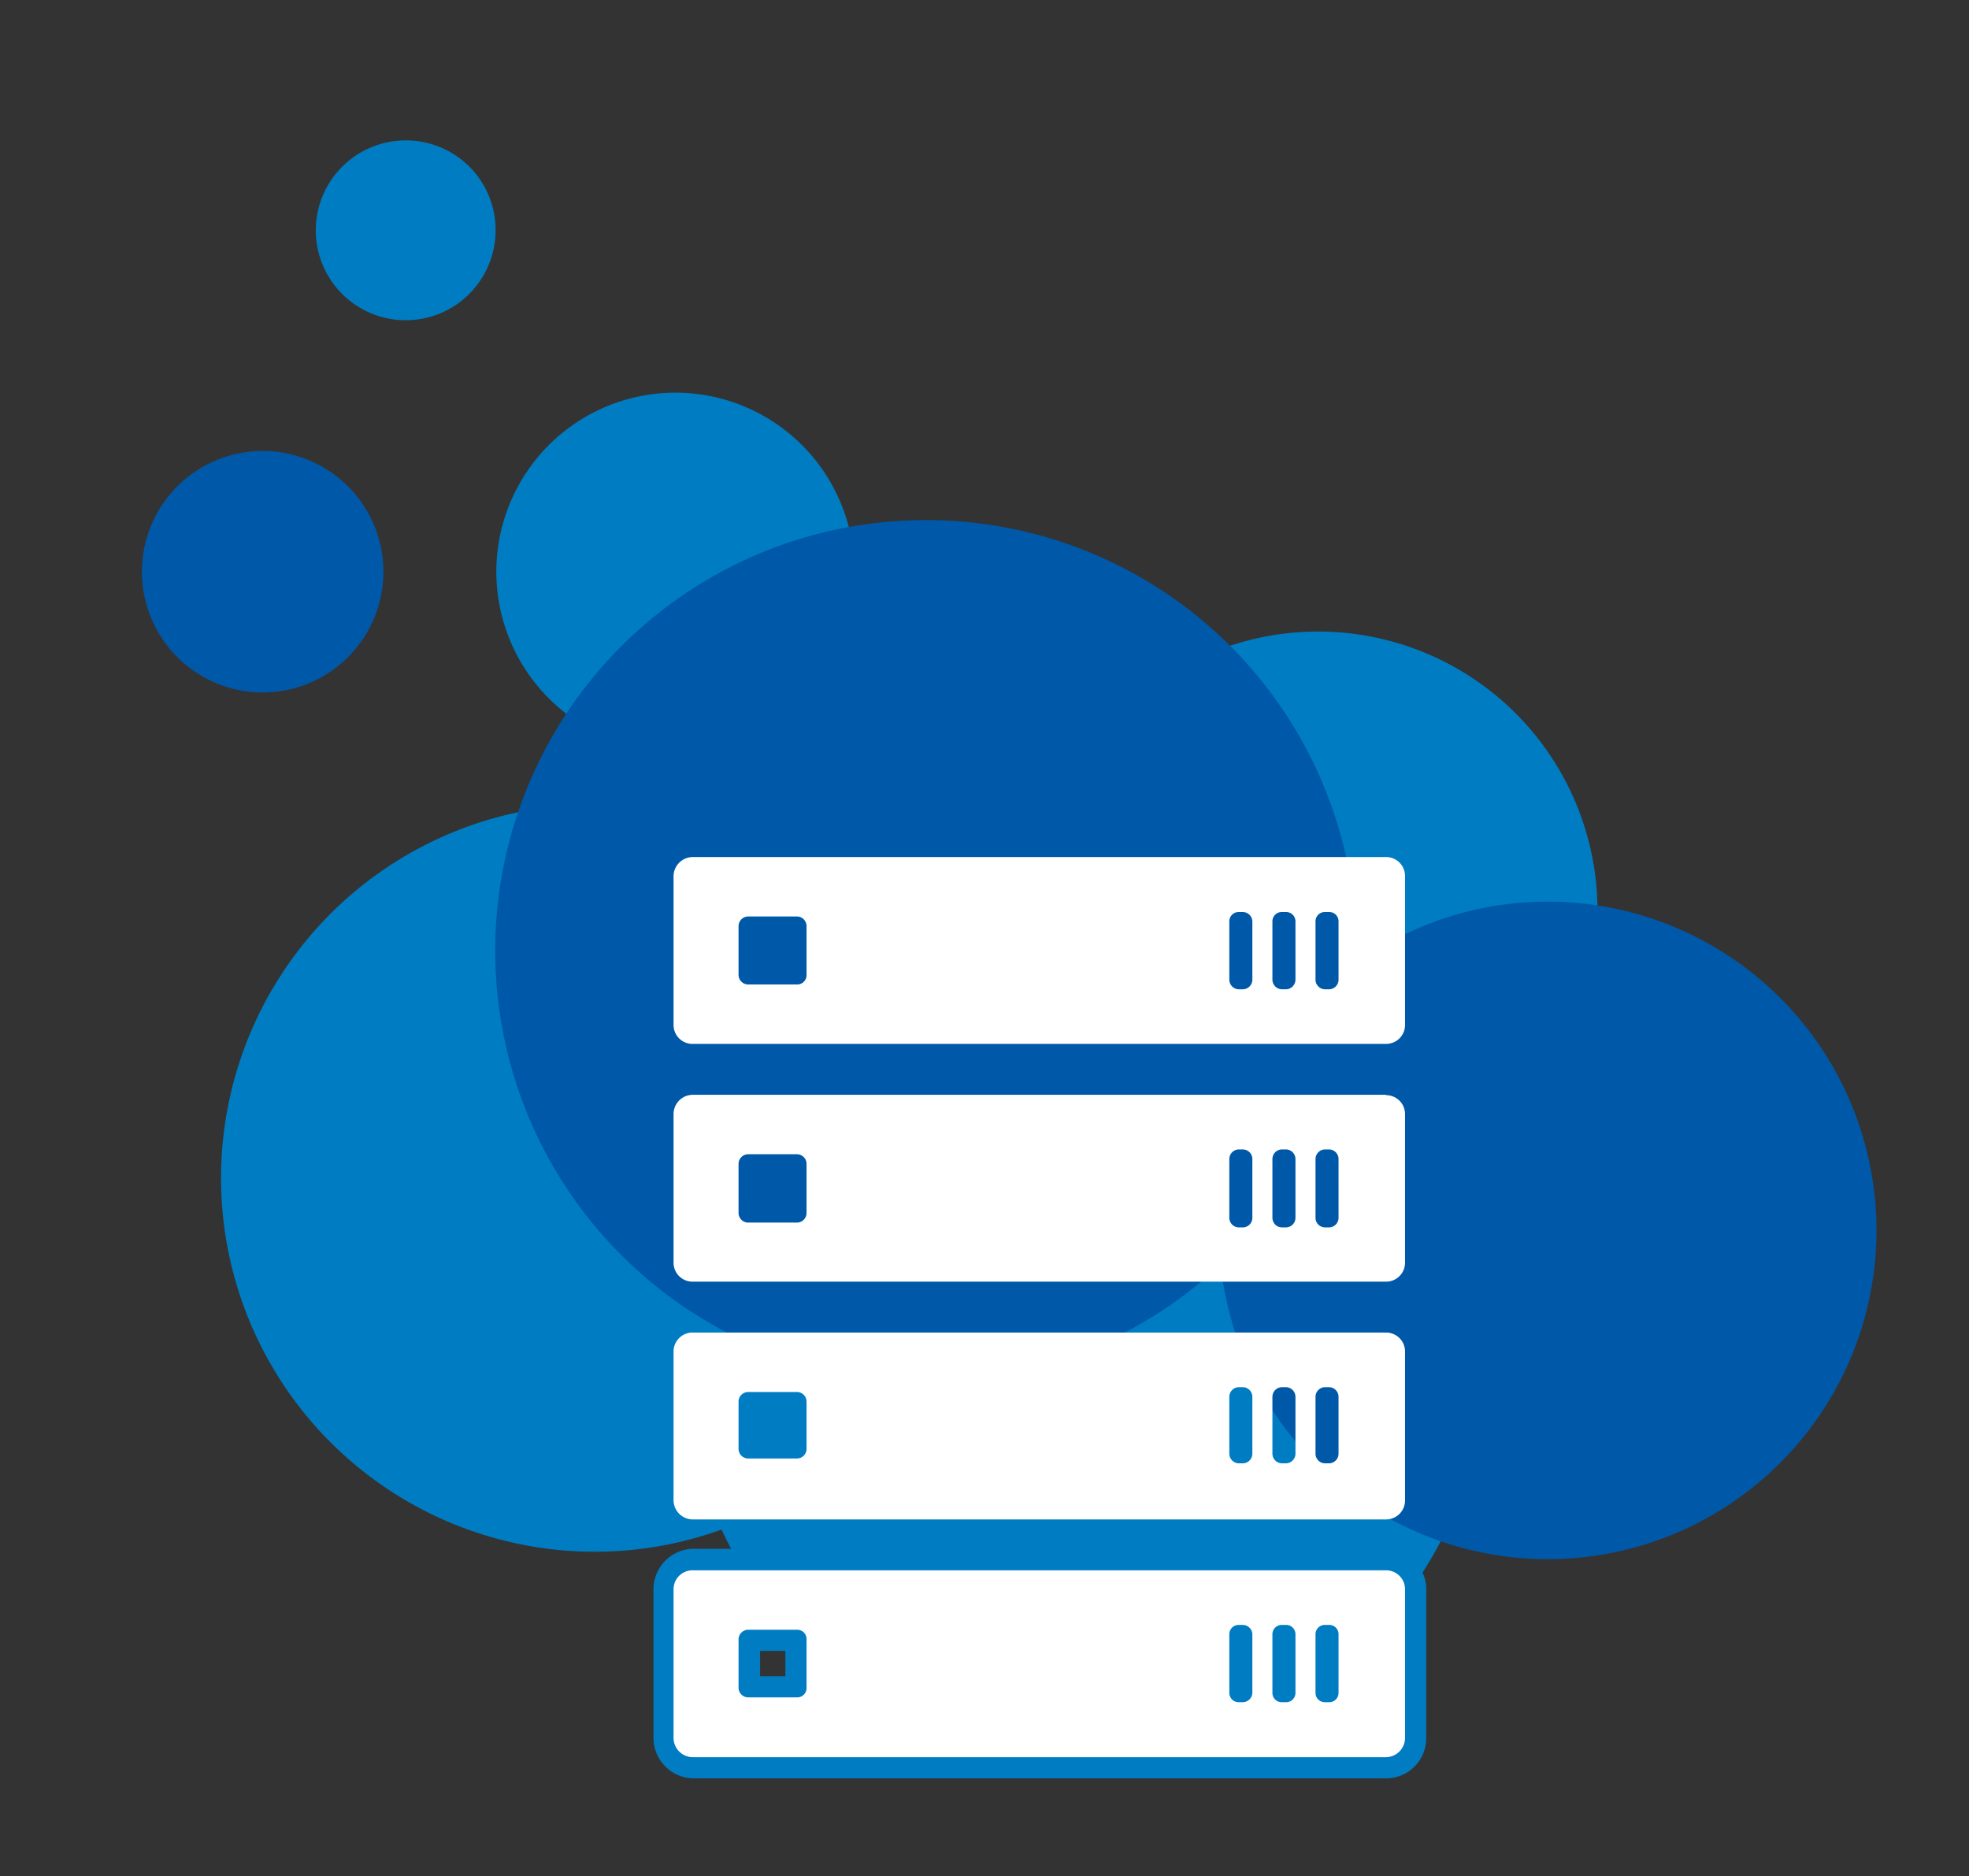
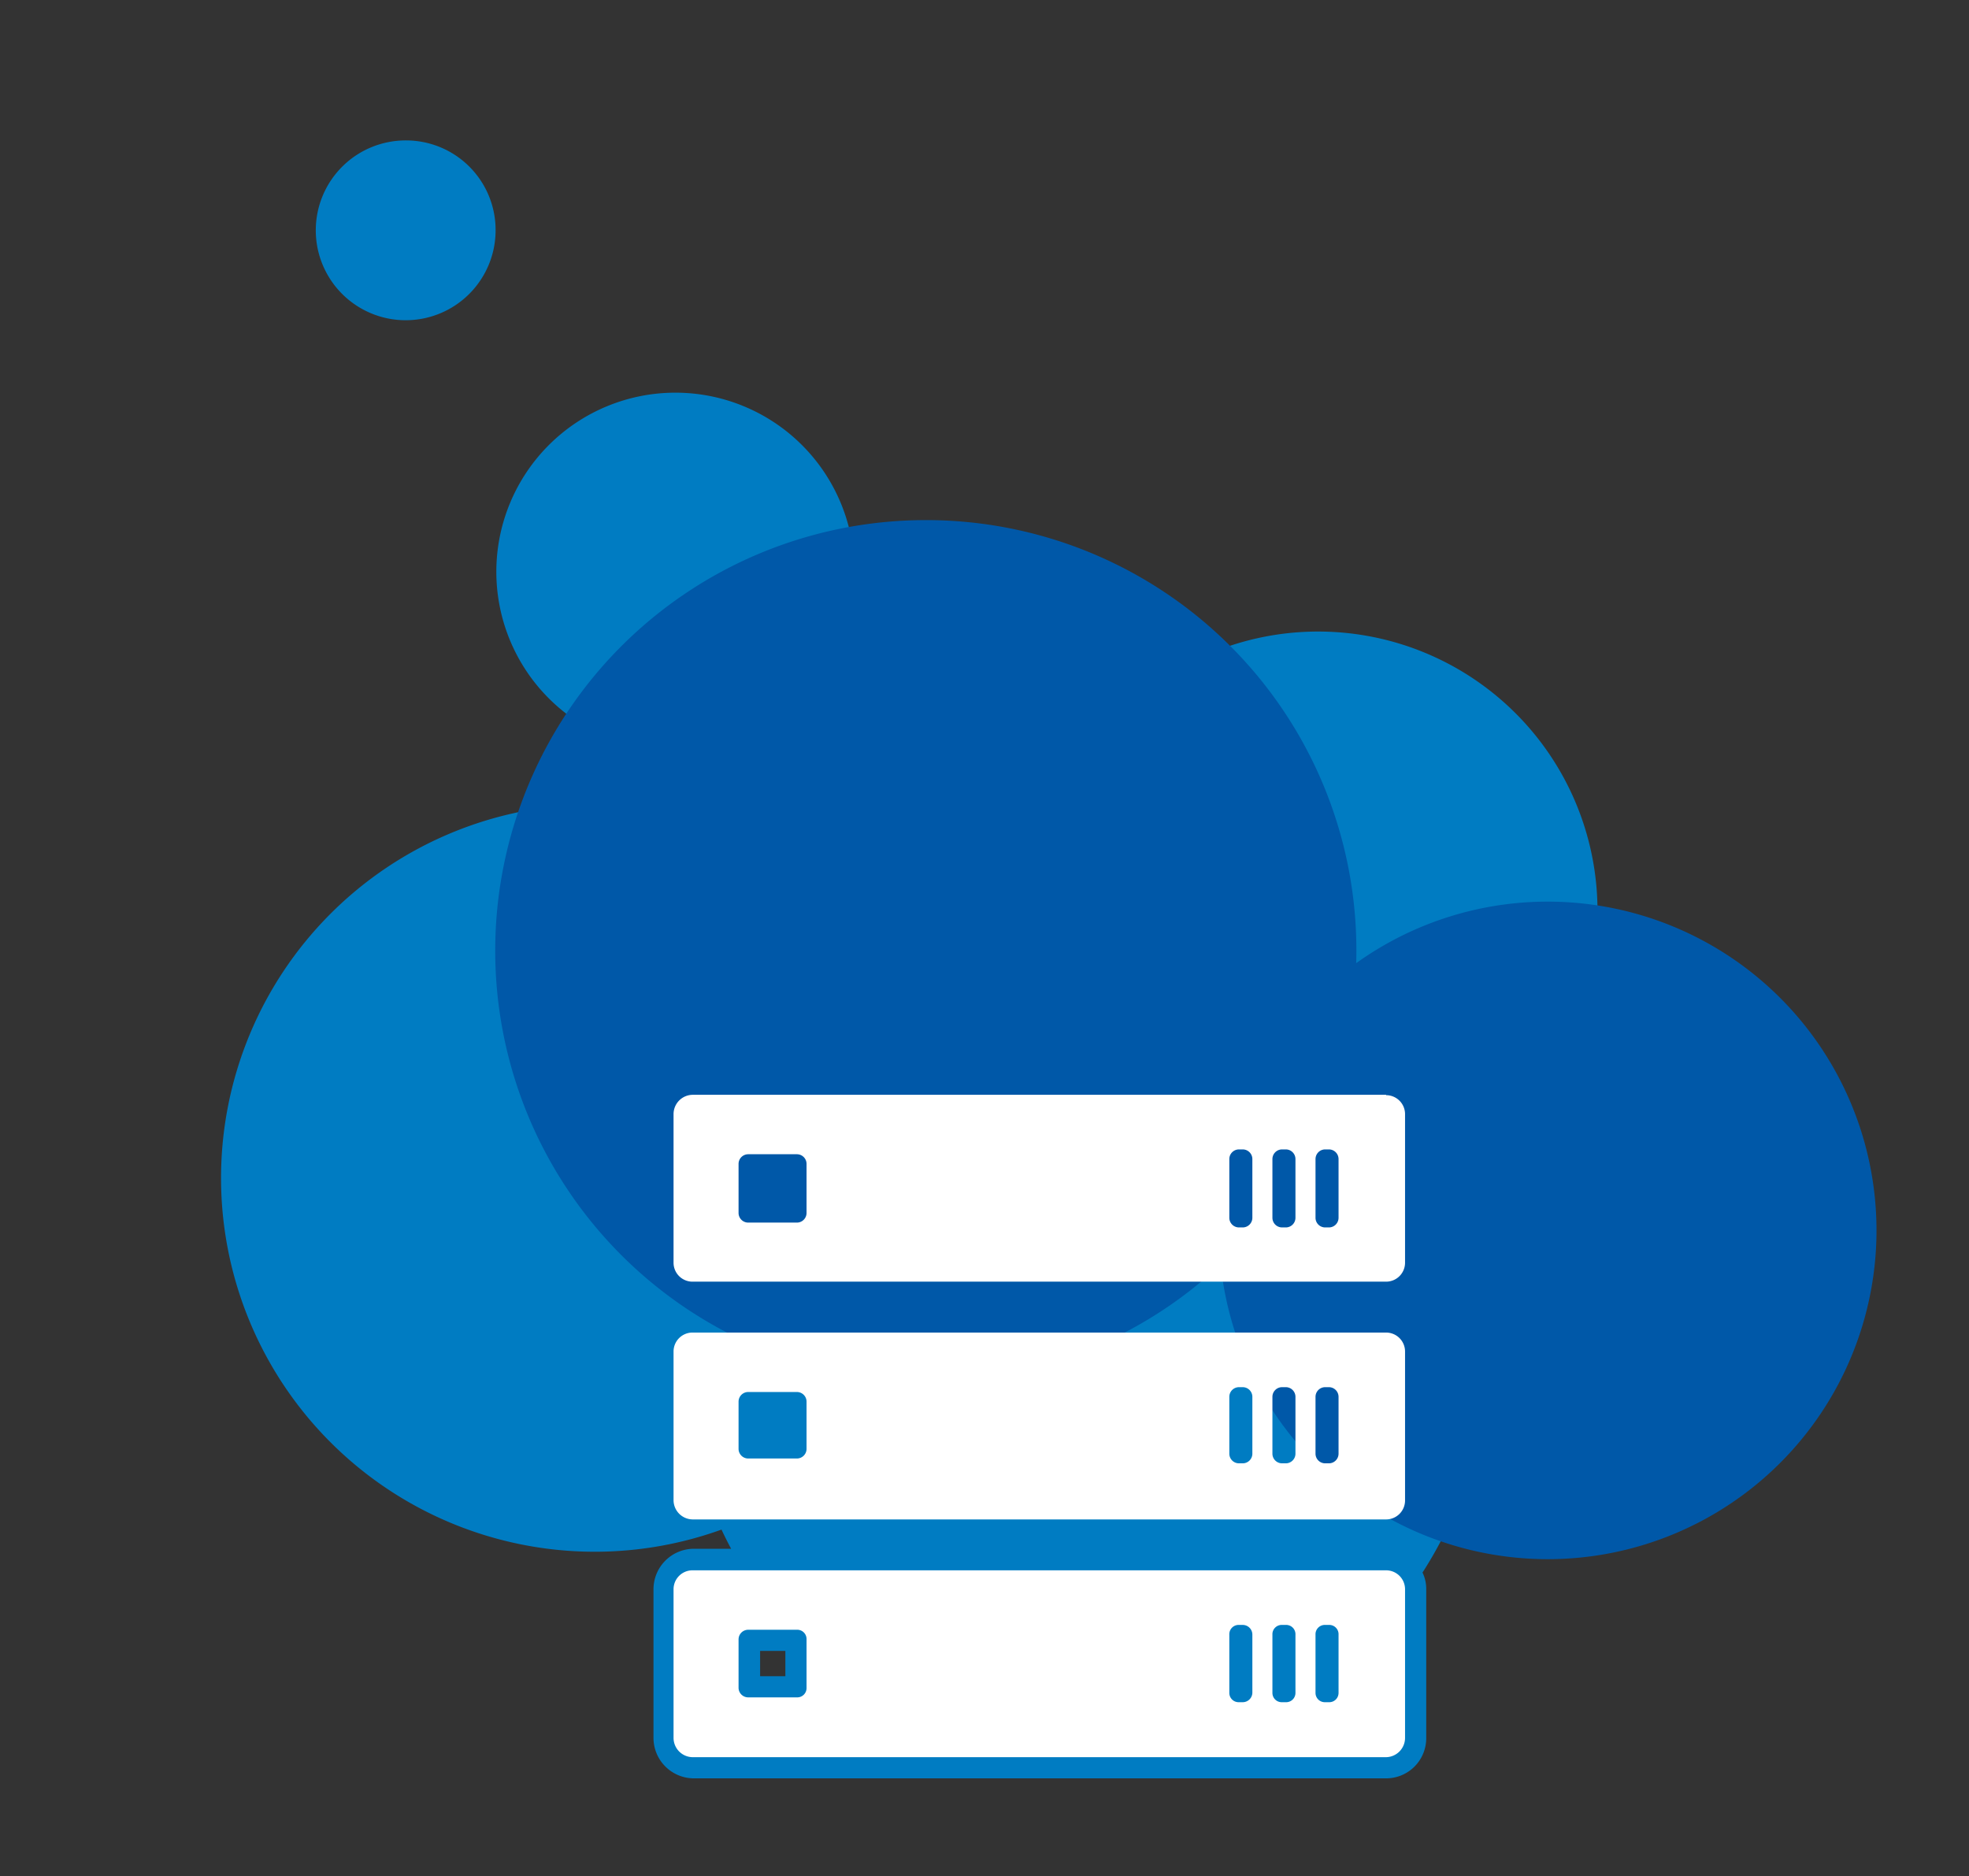
<svg xmlns="http://www.w3.org/2000/svg" id="Layer_1" data-name="Layer 1" viewBox="0 0 53 50.5">
  <rect x="0" y="0" width="53" height="50.5" fill="#333333" stroke="none" />
  <defs>
    <style>.cls-1{fill:none;}.cls-2{clip-path:url(#clip-path);}.cls-3{fill:#007cc2;}.cls-4{fill:#0058a8;}.cls-5{fill:#fff;}</style>
    <clipPath id="clip-path">
      <rect class="cls-1" y="-1" width="54.17" height="54.17" />
    </clipPath>
  </defs>
  <title>webicon_1-15</title>
  <g class="cls-2">
    <path class="cls-3" d="M40,36.58a10.8,10.8,0,1,0-20.32,5.11h-1a1.09,1.09,0,0,0-1.09,1.09v4a1.09,1.09,0,0,0,1.09,1.09H37.31a1.08,1.08,0,0,0,1.08-1.09v-4a1,1,0,0,0-.1-.45A10.72,10.72,0,0,0,40,36.58M21.14,45.12h-.68v-.68h.68Z" />
    <path class="cls-3" d="M26.07,31.7A10.06,10.06,0,1,1,16,21.65,10.05,10.05,0,0,1,26.07,31.7" />
    <path class="cls-3" d="M43,24.47A7.52,7.52,0,1,1,35.5,17,7.52,7.52,0,0,1,43,24.47" />
    <path class="cls-3" d="M23,15.39a4.82,4.82,0,1,1-4.82-4.82A4.82,4.82,0,0,1,23,15.39" />
-     <path class="cls-4" d="M10.32,15.39a3.25,3.25,0,1,1-3.25-3.25,3.25,3.25,0,0,1,3.25,3.25" />
    <path class="cls-3" d="M13.34,6.19a2.42,2.42,0,1,1-2.41-2.41,2.41,2.41,0,0,1,2.41,2.41" />
    <path class="cls-4" d="M50.51,33.13a8.85,8.85,0,1,1-8.85-8.86,8.85,8.85,0,0,1,8.85,8.86" />
    <path class="cls-4" d="M36.51,25.59A11.59,11.59,0,1,1,24.92,14,11.58,11.58,0,0,1,36.51,25.59" />
    <path class="cls-5" d="M37.31,29.47H18.65a.52.52,0,0,0-.52.52v4a.51.51,0,0,0,.52.51H37.31a.51.51,0,0,0,.51-.51V30a.51.51,0,0,0-.51-.52m-15.6,3.17a.26.26,0,0,1-.26.26H20.14a.26.26,0,0,1-.26-.26V31.33a.26.26,0,0,1,.26-.26h1.31a.26.26,0,0,1,.26.26Zm12,.13a.26.26,0,0,1-.26.26h-.1a.26.26,0,0,1-.26-.26V31.2a.26.26,0,0,1,.26-.26h.1a.26.26,0,0,1,.26.26Zm1.16,0a.26.26,0,0,1-.26.26h-.1a.26.26,0,0,1-.26-.26V31.2a.26.26,0,0,1,.26-.26h.1a.26.26,0,0,1,.26.26Zm1.16,0a.26.26,0,0,1-.26.26h-.1a.26.26,0,0,1-.26-.26V31.2a.26.26,0,0,1,.26-.26h.1a.26.26,0,0,1,.26.26Z" />
    <path class="cls-5" d="M37.31,35.87H18.65a.51.51,0,0,0-.52.51v4a.52.52,0,0,0,.52.52H37.31a.51.51,0,0,0,.51-.52v-4a.51.51,0,0,0-.51-.51M21.71,39a.26.26,0,0,1-.26.26H20.14a.26.26,0,0,1-.26-.26V37.73a.26.26,0,0,1,.26-.26h1.31a.26.26,0,0,1,.26.26Zm12,.13a.26.26,0,0,1-.26.26h-.1a.26.26,0,0,1-.26-.26V37.6a.26.26,0,0,1,.26-.26h.1a.26.26,0,0,1,.26.26Zm1.16,0a.26.26,0,0,1-.26.26h-.1a.26.26,0,0,1-.26-.26V37.6a.26.26,0,0,1,.26-.26h.1a.26.26,0,0,1,.26.26Zm1.16,0a.26.26,0,0,1-.26.26h-.1a.26.26,0,0,1-.26-.26V37.6a.26.26,0,0,1,.26-.26h.1a.26.26,0,0,1,.26.26Z" />
-     <path class="cls-5" d="M37.31,23.07H18.65a.52.52,0,0,0-.52.52v4a.51.51,0,0,0,.52.51H37.31a.51.51,0,0,0,.51-.51v-4a.51.51,0,0,0-.51-.52m-15.6,3.17a.25.25,0,0,1-.26.26H20.14a.26.26,0,0,1-.26-.26V24.93a.26.26,0,0,1,.26-.26h1.31a.26.26,0,0,1,.26.26Zm12,.13a.26.26,0,0,1-.26.26h-.1a.26.26,0,0,1-.26-.26V24.8a.25.25,0,0,1,.26-.25h.1a.26.26,0,0,1,.26.25Zm1.16,0a.26.26,0,0,1-.26.26h-.1a.26.26,0,0,1-.26-.26V24.8a.25.25,0,0,1,.26-.25h.1a.25.25,0,0,1,.26.25Zm1.16,0a.26.26,0,0,1-.26.26h-.1a.26.26,0,0,1-.26-.26V24.8a.25.25,0,0,1,.26-.25h.1a.25.25,0,0,1,.26.25Z" />
    <path class="cls-5" d="M37.31,42.27H18.65a.51.51,0,0,0-.52.51v4a.52.52,0,0,0,.52.52H37.31a.52.52,0,0,0,.51-.52v-4a.51.51,0,0,0-.51-.51m-15.6,3.17a.25.25,0,0,1-.26.25H20.14a.26.26,0,0,1-.26-.25V44.13a.26.26,0,0,1,.26-.26h1.31a.25.25,0,0,1,.26.26Zm12,.13a.26.26,0,0,1-.26.25h-.1a.25.25,0,0,1-.26-.25V44a.25.25,0,0,1,.26-.26h.1a.26.26,0,0,1,.26.26Zm1.16,0a.25.25,0,0,1-.26.25h-.1a.25.25,0,0,1-.26-.25V44a.25.25,0,0,1,.26-.26h.1a.25.25,0,0,1,.26.26Zm1.16,0a.25.25,0,0,1-.26.25h-.1a.25.25,0,0,1-.26-.25V44a.25.25,0,0,1,.26-.26h.1a.25.25,0,0,1,.26.26Z" />
  </g>
</svg>